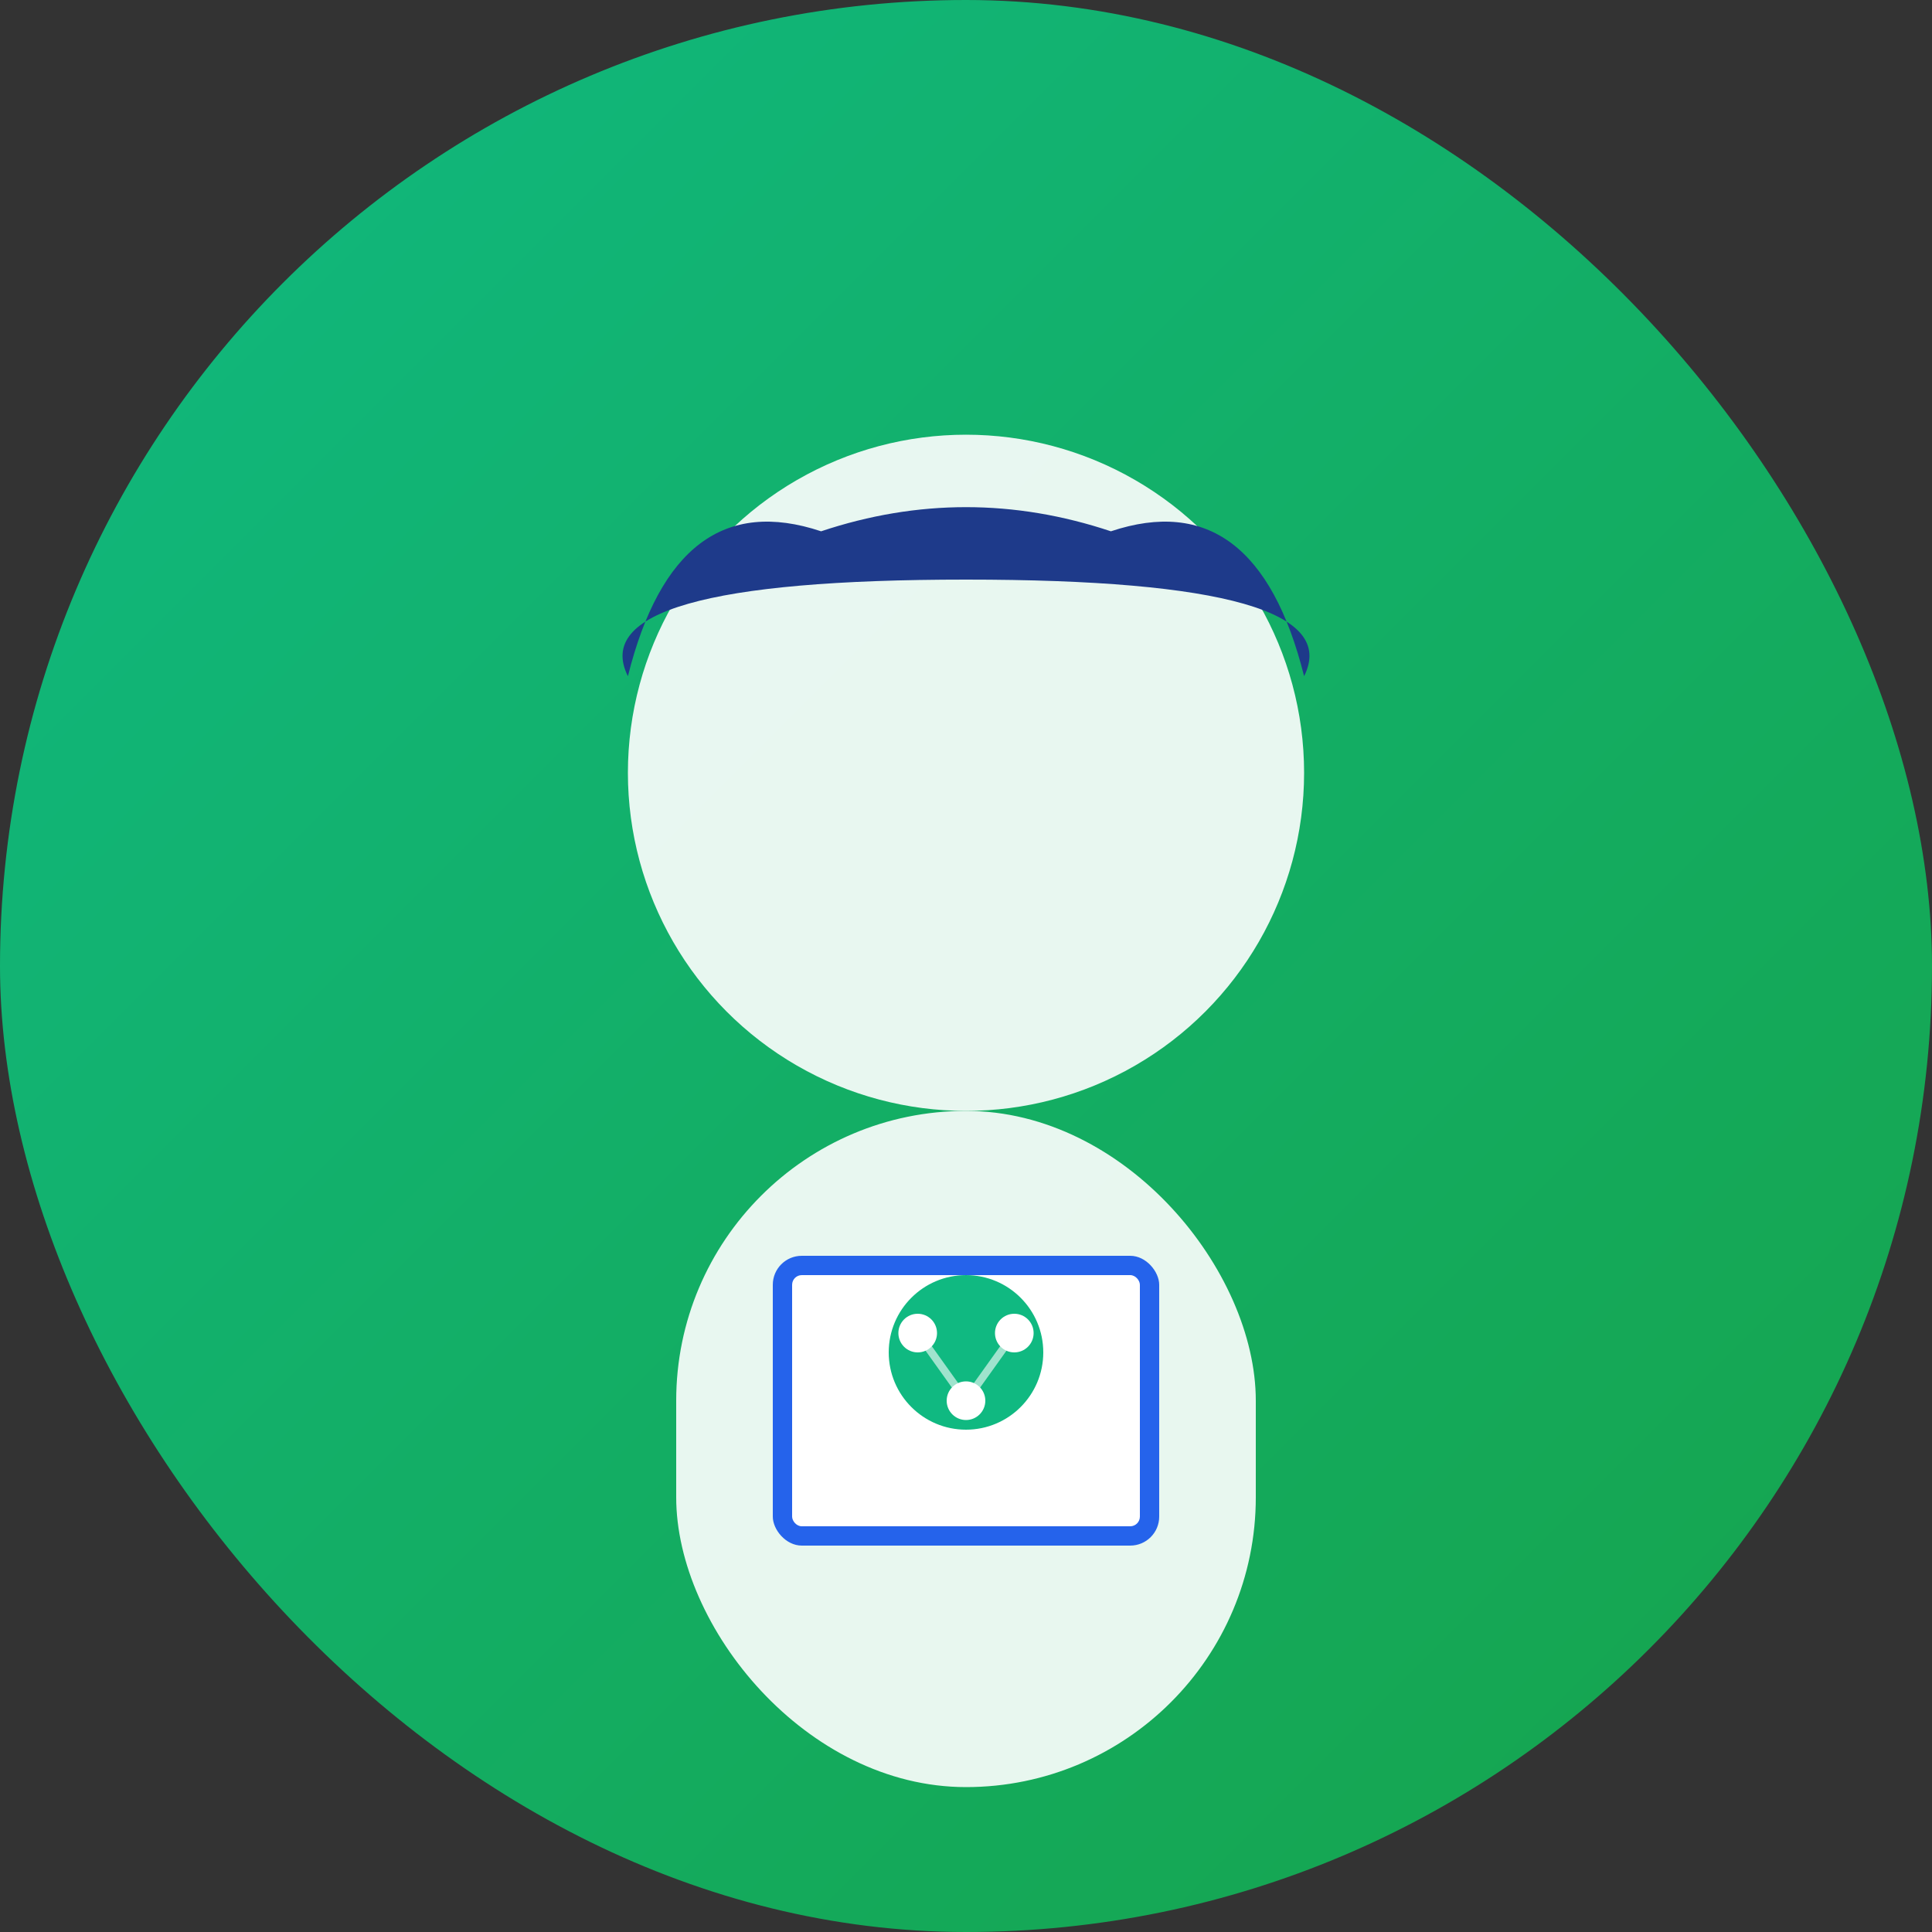
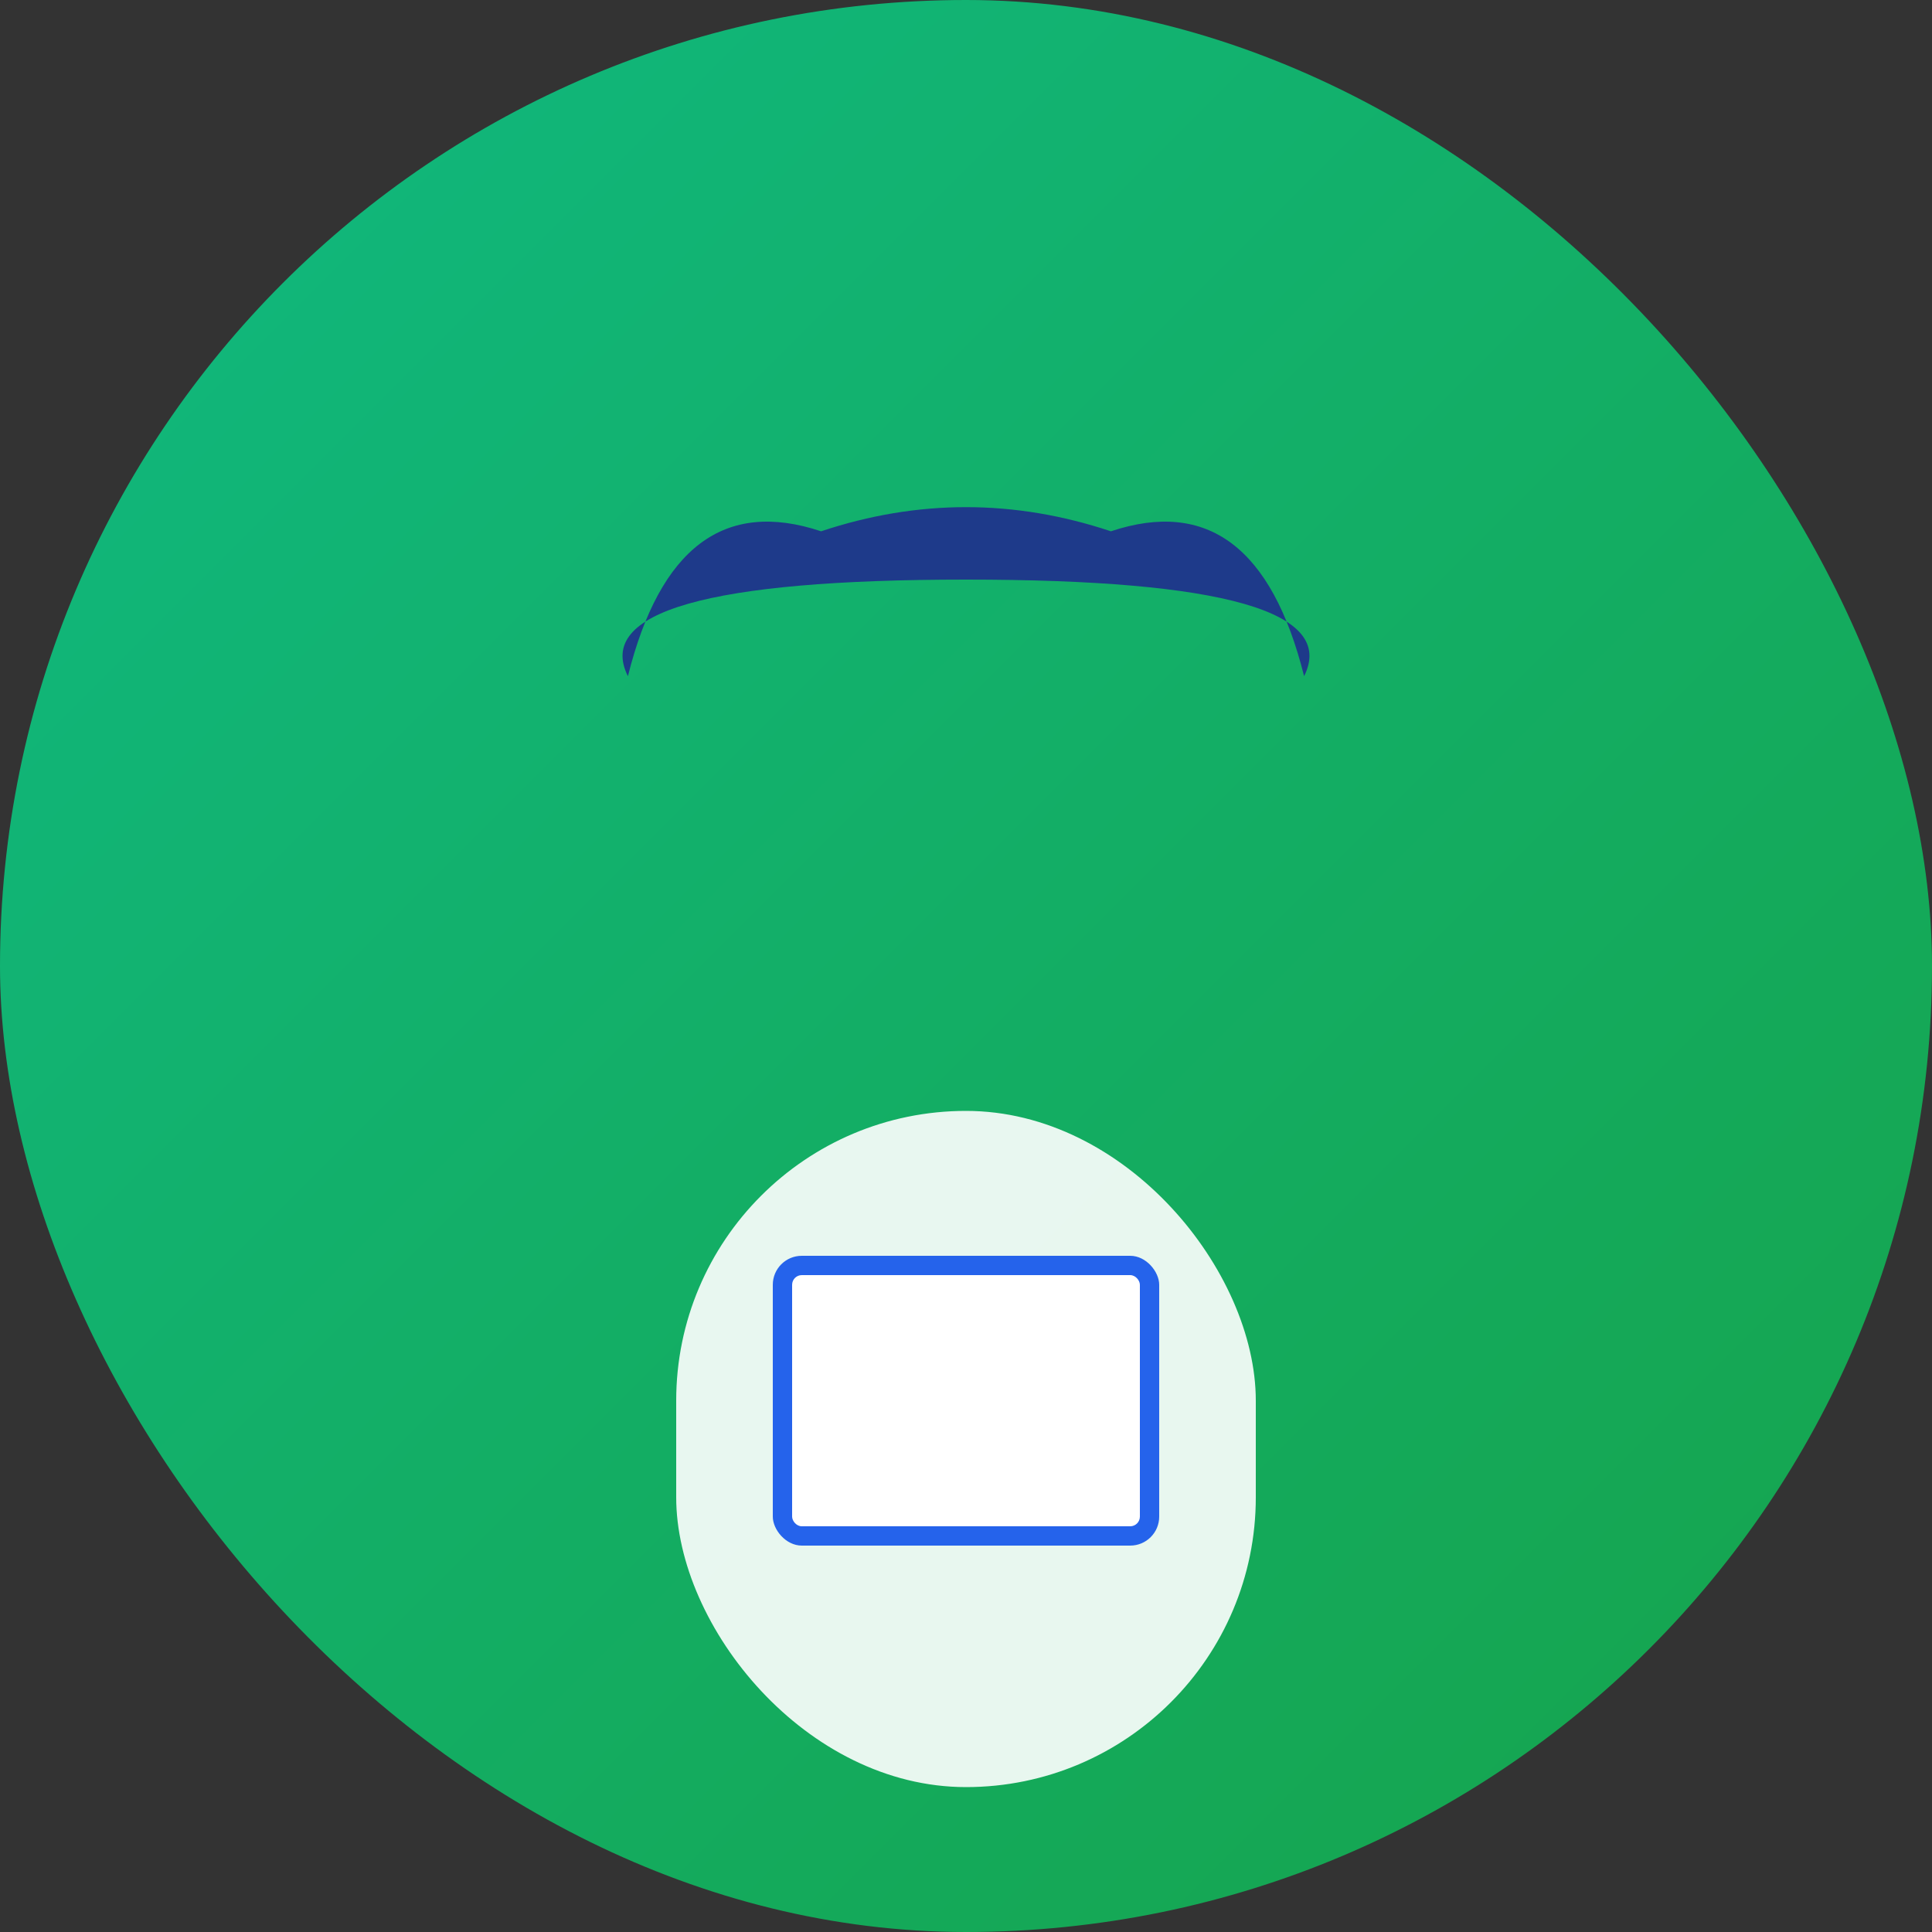
<svg xmlns="http://www.w3.org/2000/svg" viewBox="0 0 200 200" fill="none">
  <rect x="0" y="0" width="200" height="200" fill="#333333" stroke="none" />
  <defs>
    <linearGradient id="michaelGradient" x1="0%" y1="0%" x2="100%" y2="100%">
      <stop offset="0%" style="stop-color:#10B981;stop-opacity:1" />
      <stop offset="100%" style="stop-color:#16A34A;stop-opacity:1" />
    </linearGradient>
  </defs>
  <rect width="200" height="200" rx="100" fill="url(#michaelGradient)" />
-   <circle cx="100" cy="80" r="35" fill="#FFFFFF" opacity="0.9" />
  <path d="M 65 70 Q 70 50, 85 55 Q 100 50, 115 55 Q 130 50, 135 70 Q 140 60, 100 60 Q 60 60, 65 70 Z" fill="#1E3A8A" />
  <rect x="70" y="115" width="60" height="70" rx="30" fill="#FFFFFF" opacity="0.9" />
  <rect x="80" y="130" width="40" height="30" rx="3" fill="#2563EB" />
  <rect x="82" y="132" width="36" height="26" rx="1" fill="#FFFFFF" />
-   <circle cx="100" cy="140" r="8" fill="#10B981" />
  <circle cx="95" cy="138" r="2" fill="#FFFFFF" />
  <circle cx="105" cy="138" r="2" fill="#FFFFFF" />
  <circle cx="100" cy="145" r="2" fill="#FFFFFF" />
  <line x1="95" y1="138" x2="100" y2="145" stroke="#FFFFFF" stroke-width="0.8" opacity="0.6" />
-   <line x1="105" y1="138" x2="100" y2="145" stroke="#FFFFFF" stroke-width="0.8" opacity="0.6" />
</svg>